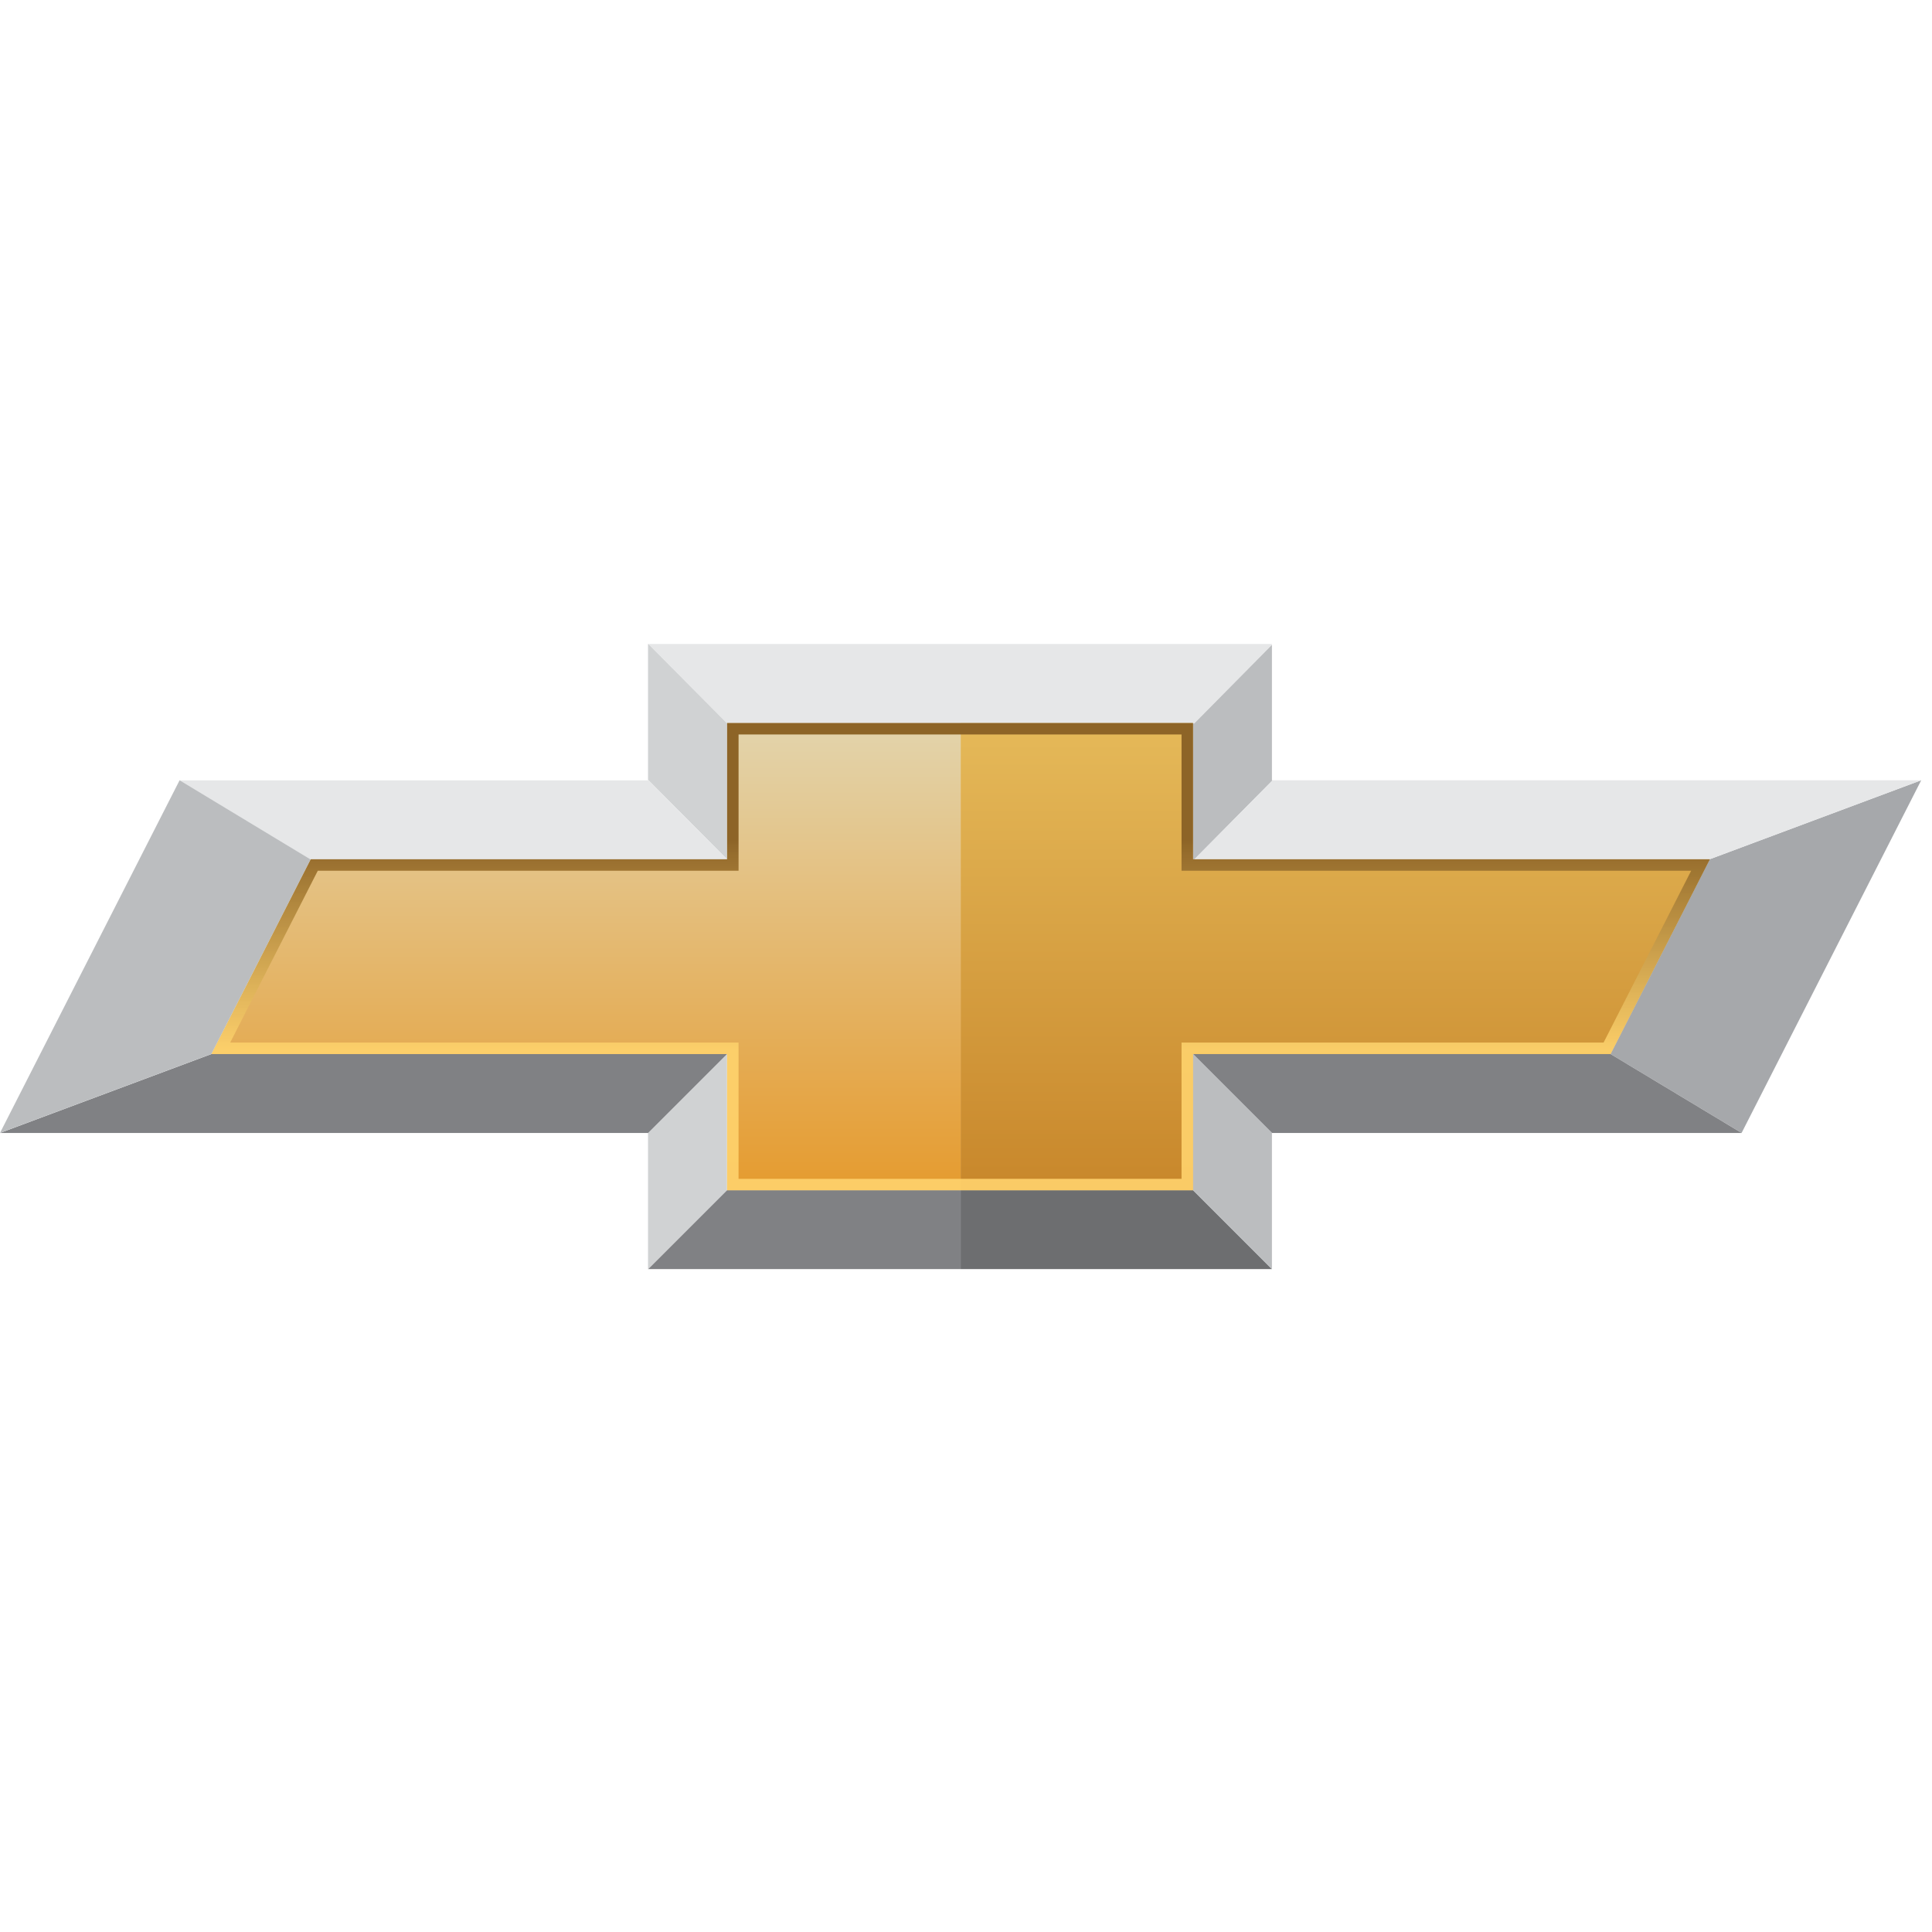
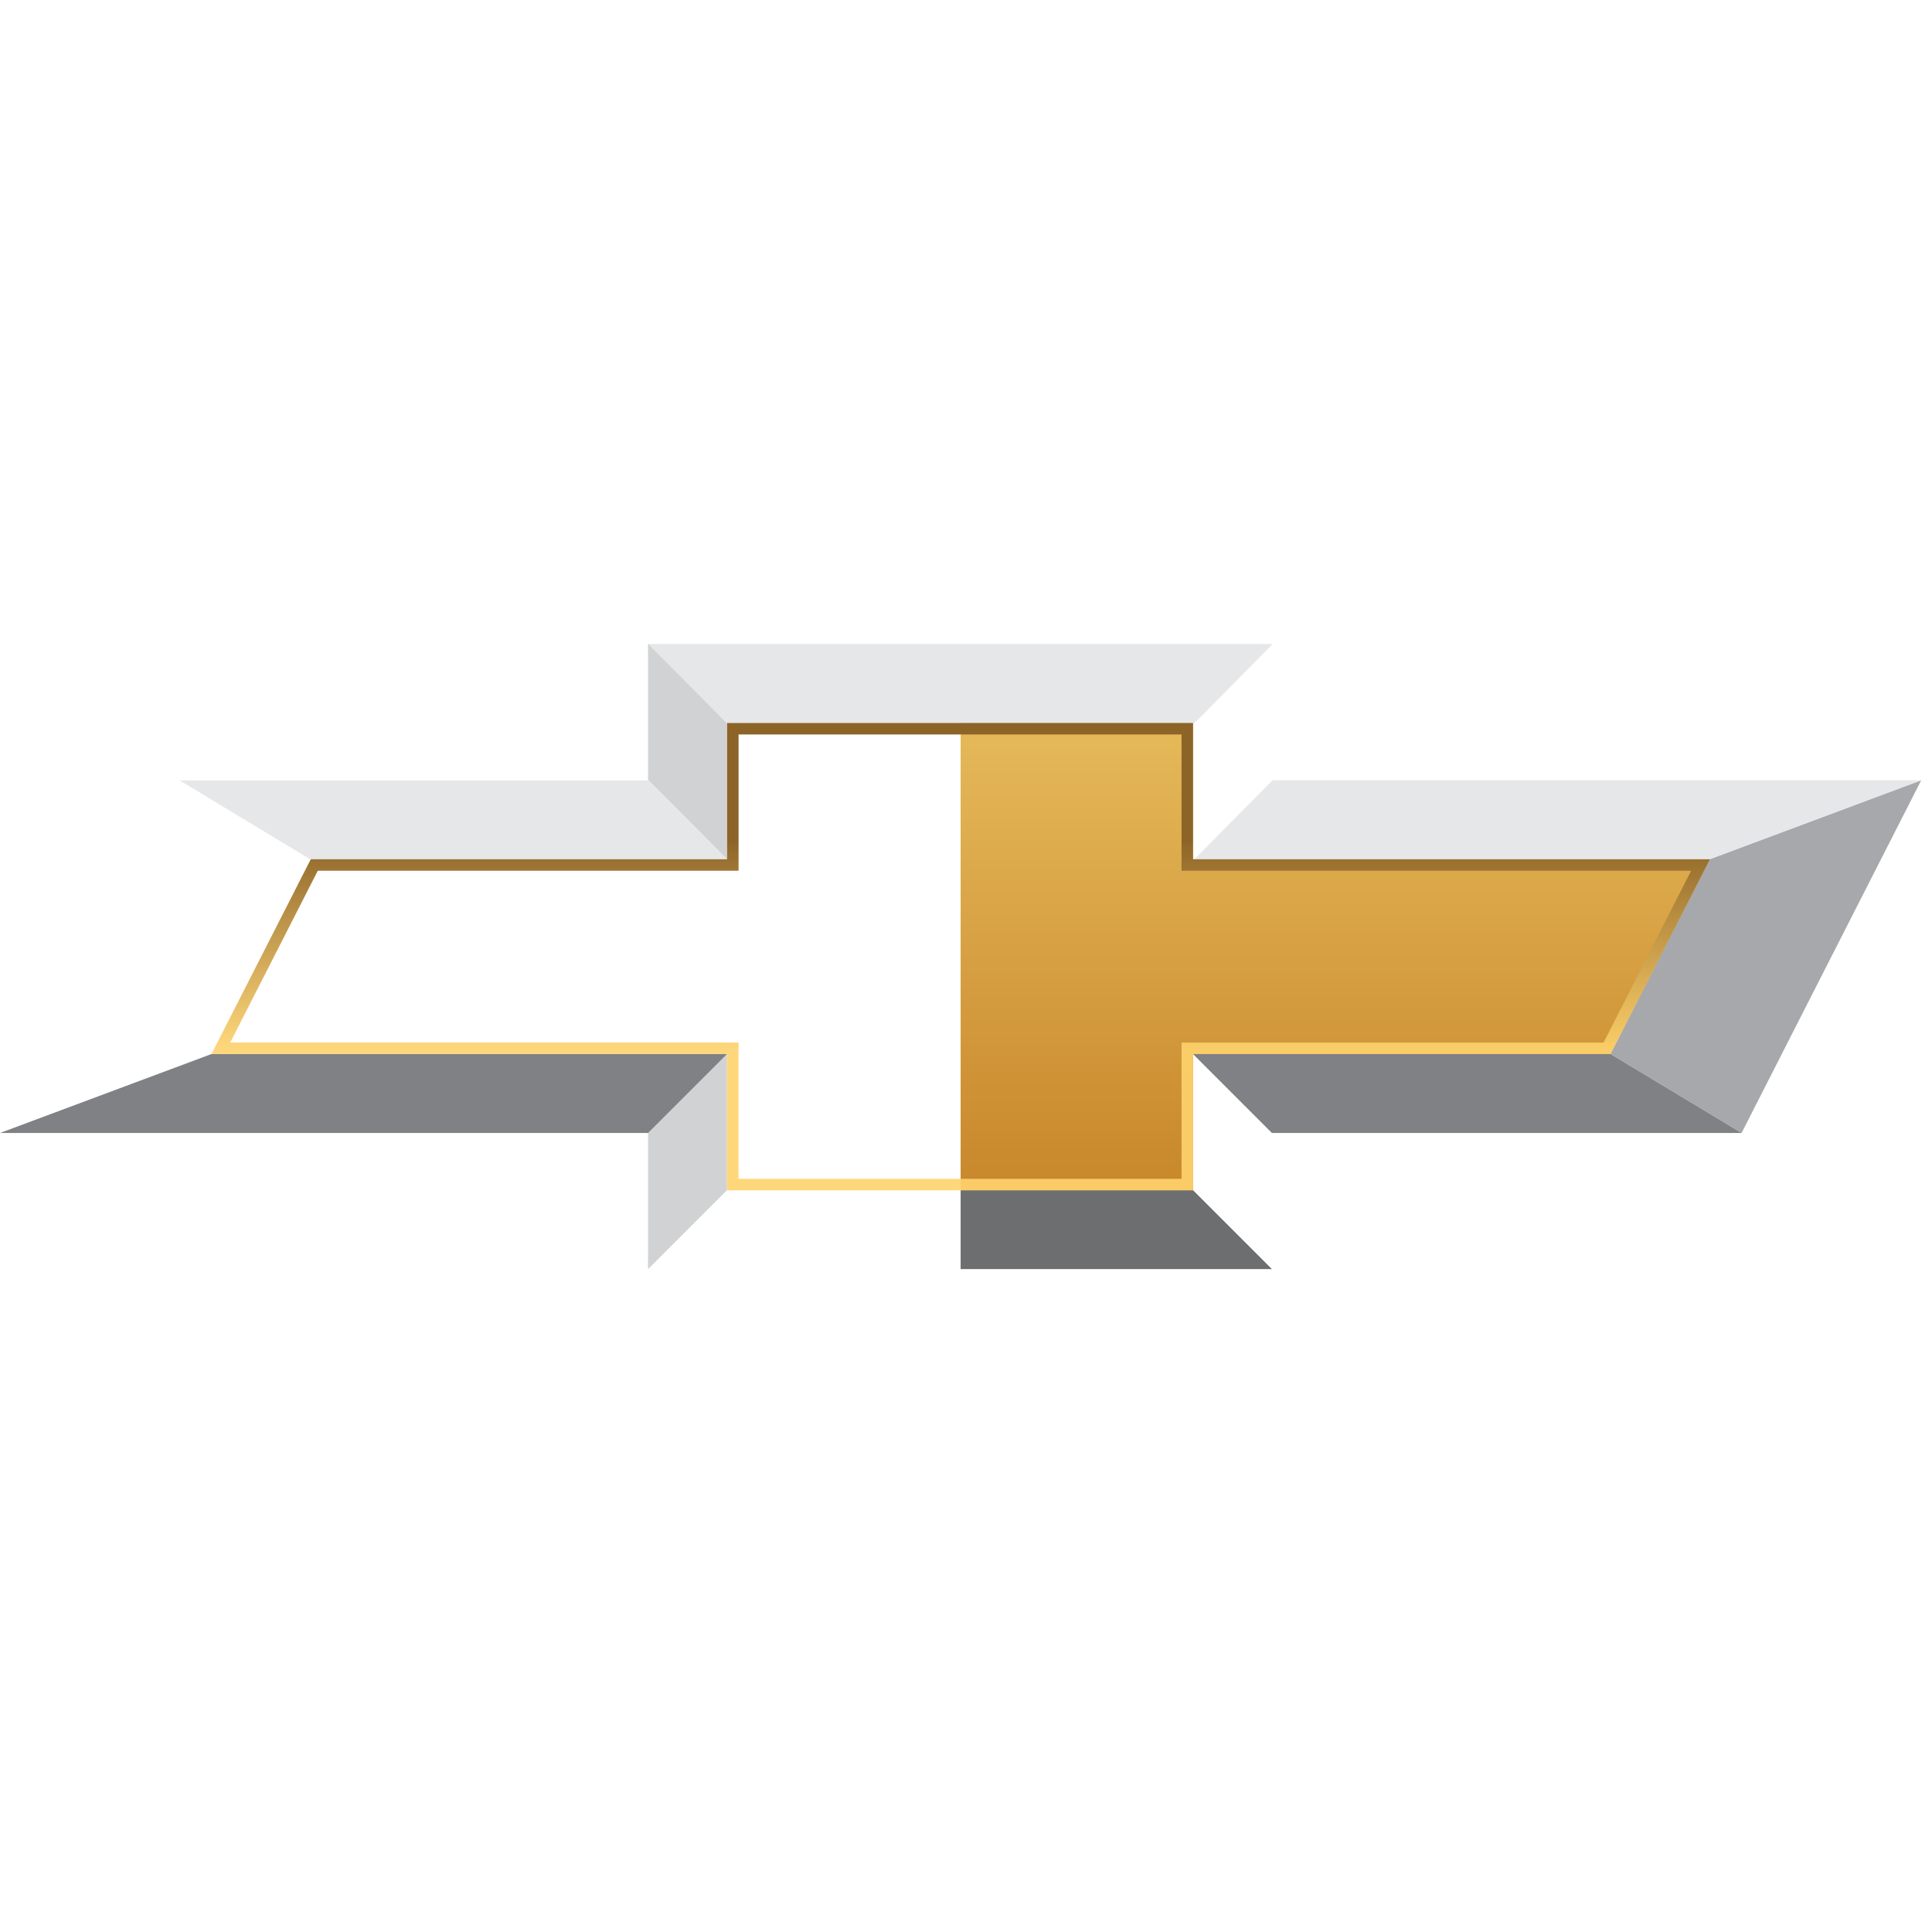
<svg xmlns="http://www.w3.org/2000/svg" width="180" height="180" viewBox="0 0 180 180" fill="none">
  <path d="M89.5 67.359H111.147V67.402V80.056H111.286H159.302L150.052 98.203H111.147V110.889H89.5V67.359Z" fill="url(#paint0_linear_5321_5537)" />
-   <path d="M67.74 67.381V67.359H89.505V110.889H67.74V98.203H19.703L28.942 80.078L28.953 80.056H67.74V67.381Z" fill="url(#paint1_linear_5321_5537)" />
  <path d="M111.147 67.355H89.5V60H118.502V60.075L111.265 67.398H111.147V67.355Z" fill="#E6E7E8" />
  <path d="M89.502 60V67.355H67.737V67.376L60.414 60H89.502Z" fill="#E6E7E8" />
  <path d="M67.73 67.376V80.052L60.407 72.686H60.375V60H60.407L67.73 67.376Z" fill="#D0D2D3" />
-   <path d="M118.503 60.078V72.7H118.568L111.288 80.055H111.148V67.401H111.266L118.503 60.078Z" fill="#BBBDBF" />
-   <path d="M89.495 110.883V118.238H60.375L67.73 110.883H89.495Z" fill="#808184" />
  <path d="M89.5 118.238V110.883H111.147L118.502 118.238H89.5Z" fill="#6D6E70" />
  <path d="M178.995 72.695L162.262 105.551L150.047 98.197L159.297 80.05L178.995 72.695Z" fill="#A6A8AB" />
  <path d="M178.995 72.695L159.297 80.05H111.281L118.561 72.695H178.995Z" fill="#E6E7E8" />
  <path d="M162.268 105.558H118.503L111.148 98.203H150.053L162.268 105.558Z" fill="#808184" />
-   <path d="M118.503 105.558V118.244L111.148 110.889V98.203L118.503 105.558Z" fill="#BBBDBF" />
  <path d="M67.73 98.203V110.889L60.375 118.244V105.558L67.73 98.203Z" fill="#D0D2D3" />
  <path d="M60.414 72.695L67.737 80.061H28.95L28.939 80.082L16.734 72.706H60.382V72.695H60.414Z" fill="#E6E7E8" />
  <path d="M67.735 98.203L60.38 105.558H0L19.699 98.203H67.735Z" fill="#808184" />
-   <path d="M28.938 80.072L19.699 98.197L0 105.551L16.733 72.695L28.938 80.072Z" fill="#BBBDBF" />
  <path d="M110.081 68.43V81.127H157.561L149.403 97.132H110.081V109.829H68.81V97.132H21.448L29.606 81.127H68.81V68.43H110.081ZM111.152 67.359H67.74V80.056H28.953L19.703 98.203H67.74V110.9H111.152V98.203H150.056L159.306 80.056H111.152V67.359Z" fill="url(#paint2_linear_5321_5537)" />
  <defs>
    <linearGradient id="paint0_linear_5321_5537" x1="124.401" y1="67.359" x2="124.401" y2="110.889" gradientUnits="userSpaceOnUse">
      <stop stop-color="#E5B959" />
      <stop offset="1" stop-color="#C8872B" />
    </linearGradient>
    <linearGradient id="paint1_linear_5321_5537" x1="54.604" y1="67.359" x2="54.604" y2="110.889" gradientUnits="userSpaceOnUse">
      <stop stop-color="#E3D4AC" />
      <stop offset="1" stop-color="#E59B2F" />
    </linearGradient>
    <linearGradient id="paint2_linear_5321_5537" x1="89.505" y1="67.359" x2="89.505" y2="110.889" gradientUnits="userSpaceOnUse">
      <stop offset="0.25" stop-color="#8D6427" />
      <stop offset="0.7" stop-color="#FFD36D" stop-opacity="0.9" />
    </linearGradient>
  </defs>
</svg>